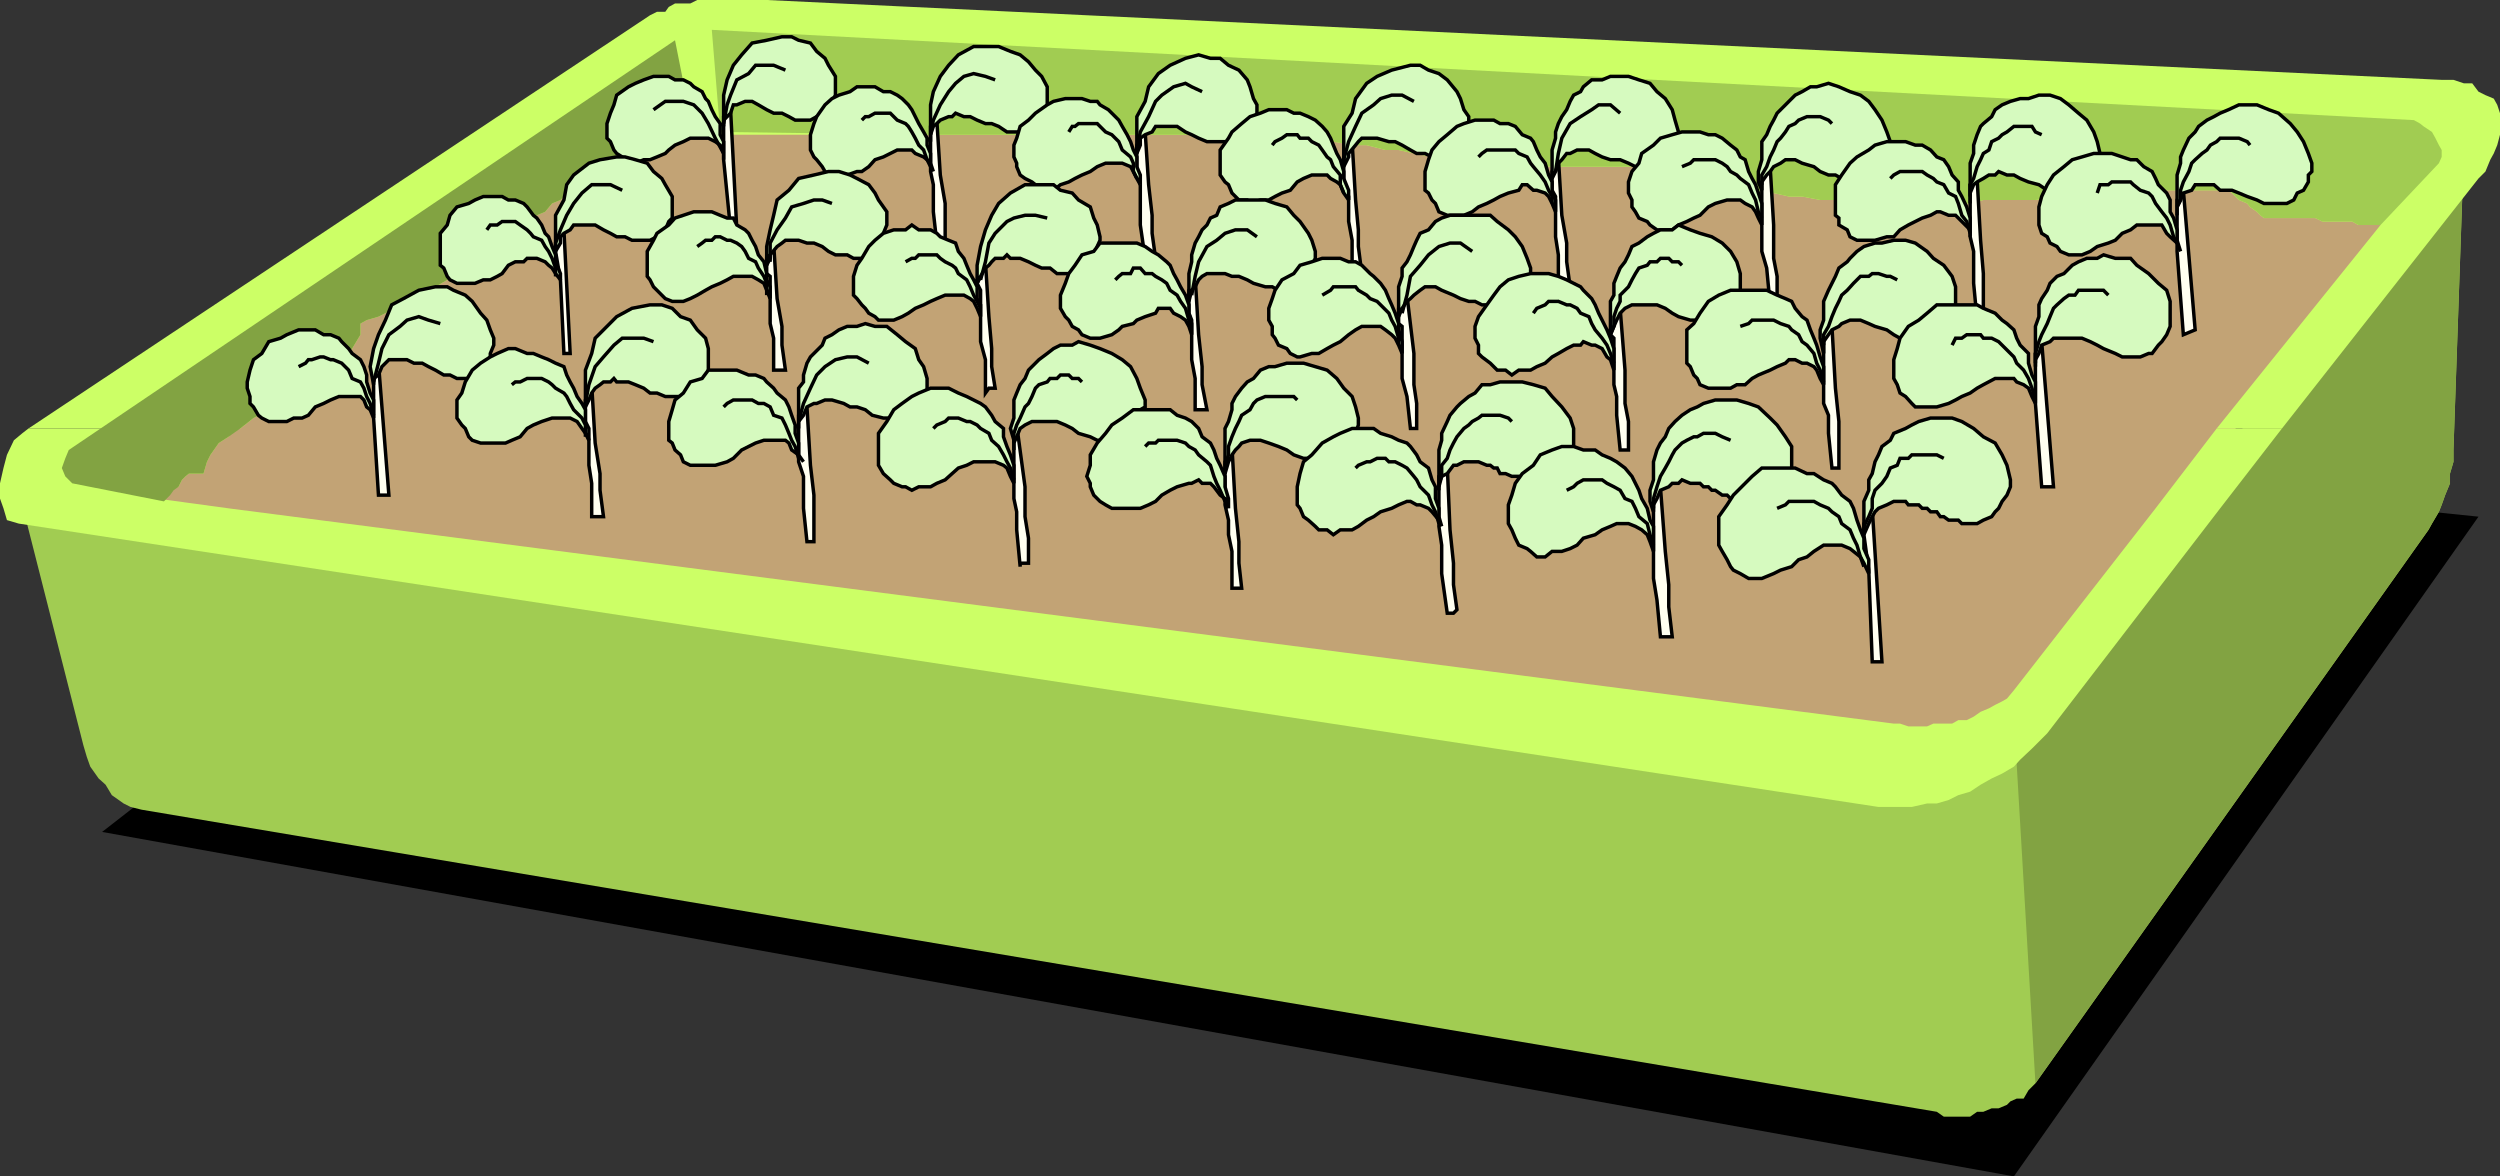
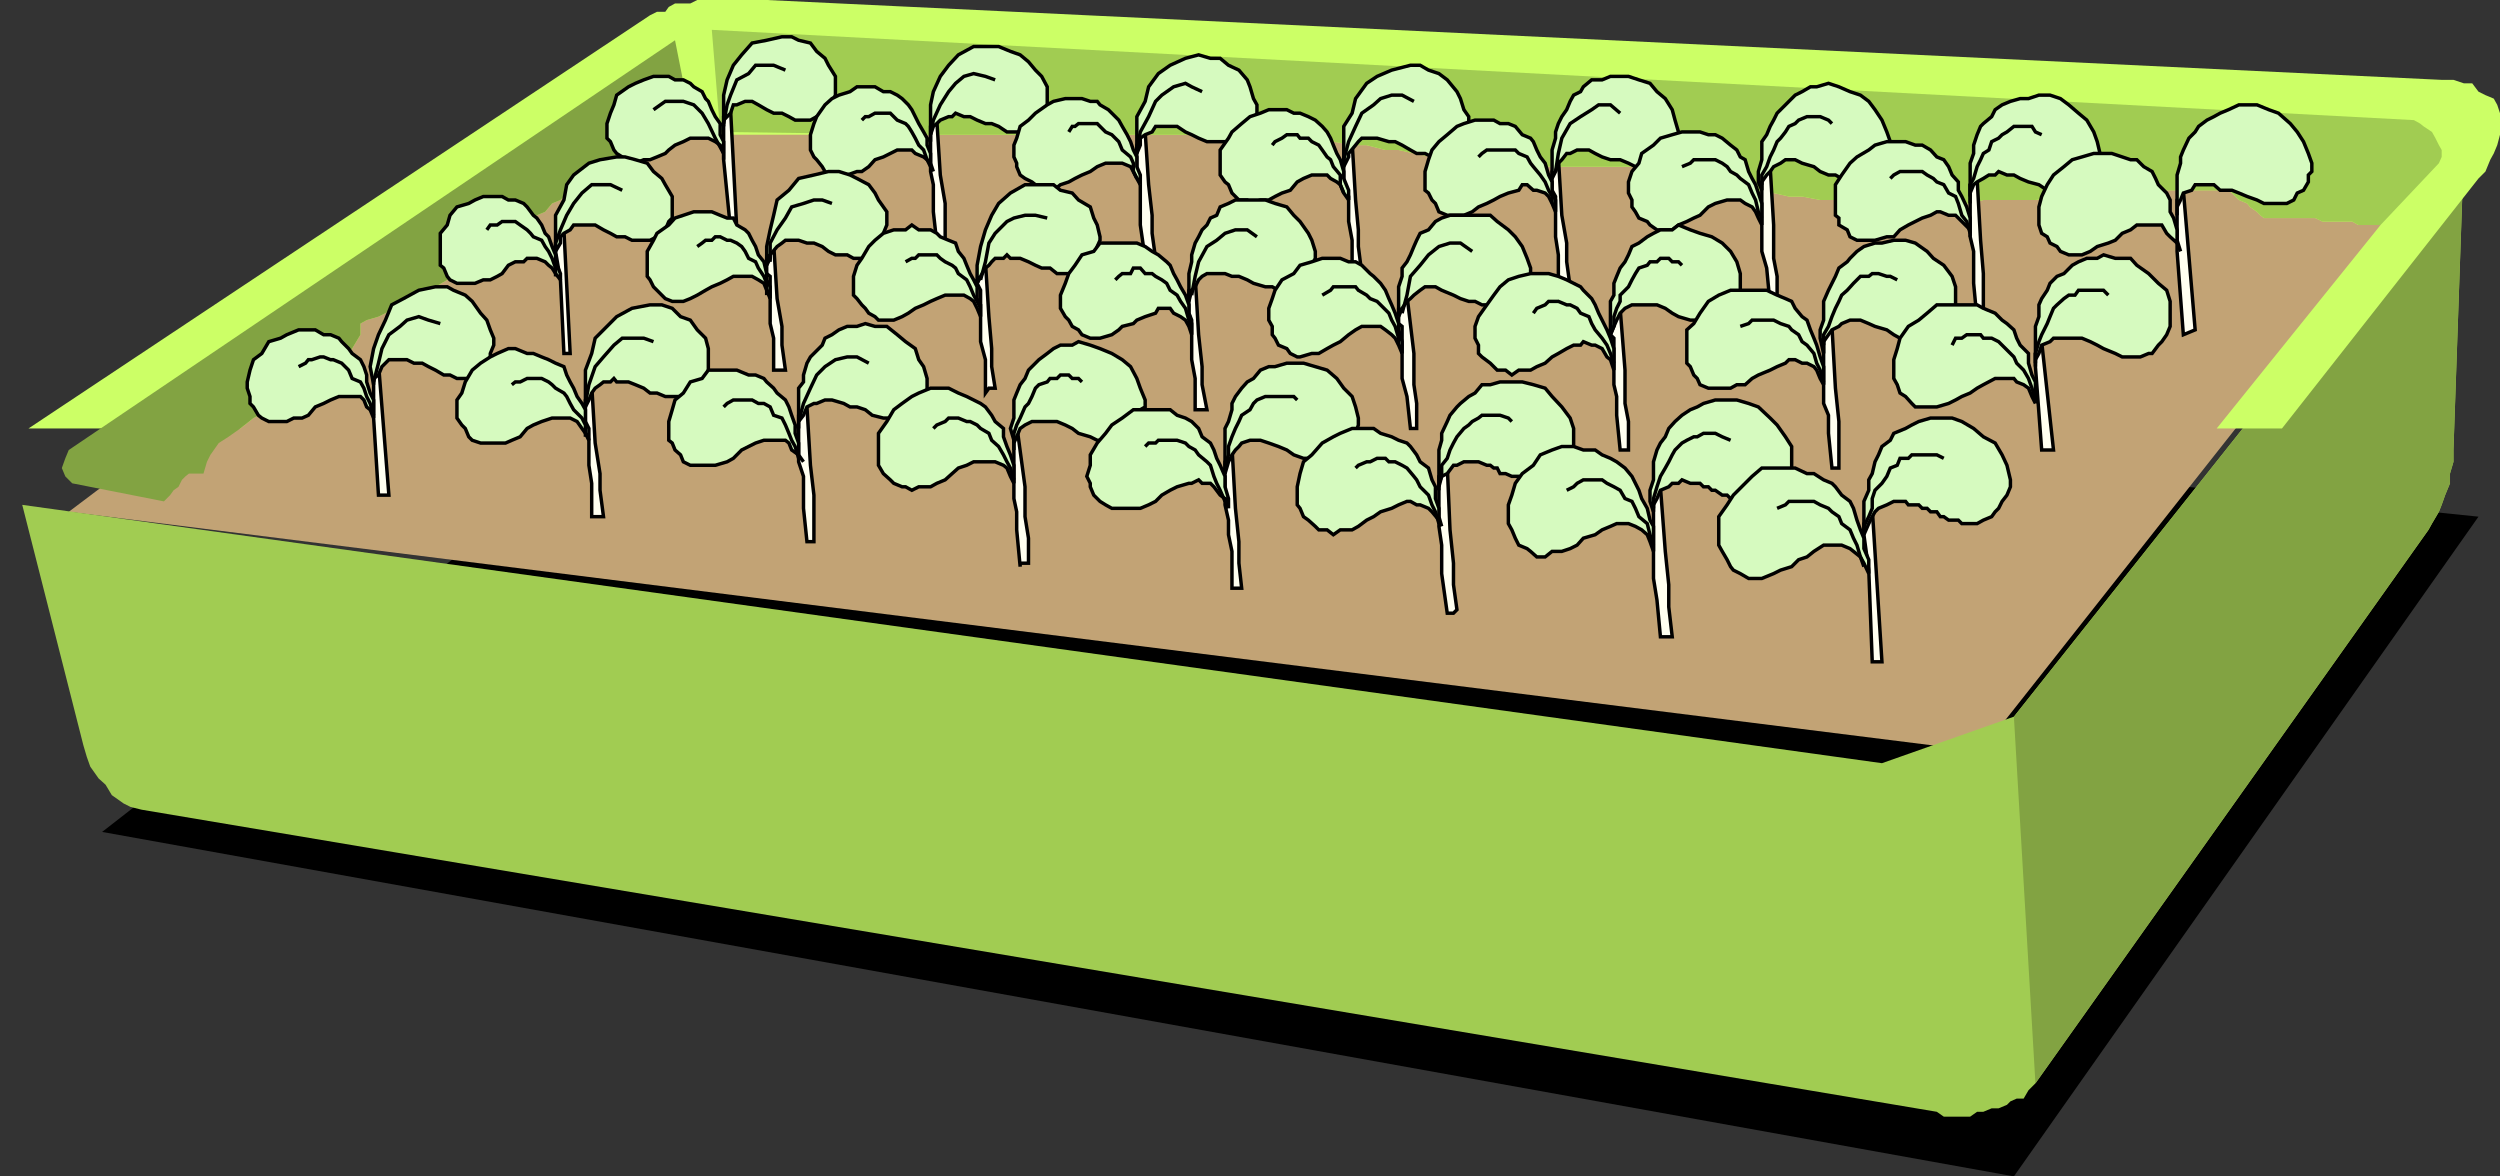
<svg xmlns="http://www.w3.org/2000/svg" width="360" height="169.398">
  <rect width="100%" height="100%" fill="#333333" stroke="none" />
  <path d="m14.703 119.797 91.399-71.098 250.8 25.7-66.902 95-275.297-49.602" />
  <path fill="#c2a375" d="m9.902 73.7 275.301 34.5 66.899-84.7-258.5-12.902-83.7 63.101" />
  <path fill="#a1cc52" d="m20.402 116.598 258.5 43.5 1 .699h3.801l1-.7h.899l1.199-.5h1l1.199-.5.5-.5.902-.398h1l.7-1.199 1-1 56.601-79.703.5-.899 1-1.699.399-1 .5-1.402.699-1.7V68.2l.5-1.699v-1.703l1.5-43.2L290 103.2l-19 6.7L3.203 72.7 12 107.297l.5 1.703.5 1.398 1.203 1.7 1 .902.899 1.5 1.699 1.2 1 .5 1.601.398" />
  <path fill="#82a342" d="m293.102 156 56.601-79.703.5-.899 1-1.699.399-1 .5-1.402.699-1.7V68.2l.5-1.699v-1.703l1.5-43.2L290 103.2l3.102 52.8" />
  <path fill="#cf6" d="m4.102 61.7 89.5-59.5 1-.5H95.8l.5-.7.902-.5h2.2l1-.5h10l241.199 11.5h1.699l1.5.5h1.2l.902 1.2 1 .5 1.2.5.5.898.398 1.199v3.101l-.398 1.5-.5 1.2-.5.902-.7 1.7-1 1-28.3 36h-9.399l23.598-29.302h-3.2l-.898-.5h-4.3l-1-.5H326l-.5-.398-.5-.5-1-.703-.398-.5-1.2-.5-1-1-.5-.399H312l-2.098.399h-7l-2.402.5h-4.797l-2.601.5h-7.5l-1.899.5h-17.3l-2.102-.5h-2.2l-2.601-.5h-1.898l-2.2-.5-2.199-.399-1.902-.8-2.098-.399-1.703-.5-2.7-.5-1.898-.5-2.601-.699h-25.2l-2.199-.5h-2.601l-1.899-.5-2.199-.402-2.601-.5-2.2-.5H199.5l-2.7-.7h-2.097l-2.703-.5h-2.098l-2.699-.5h-4.5l-2.703-.5H94.102l-1.399.5-1.703 1-1 .7-1.2 1-.898.402-1 .5-1.199.5-.902.7v.5l-2.2 2.198-.5.399-.898.5-.5.5-1.203.5-1 1.203-1.2.5h-.898l-.5.398-1 .5-1.199.5h-.902l-1.2 1.7-1 .902-1 1.2-1.199 1-.902 1-1.7 1.198-1.398.899-1.699 1-1 .5L60.301 43l-1.7.398-1.699.5-1.402 1.2-1 .5-1.7.5-.898.5v1.601l-1.199 2-1 1.598-.902 1-2.2 1.703-1.699 1.398-1.902 1.2-2.2 1-2.097.902-2.203 1.2-1.898 1.5h-30.5" />
-   <path fill="#cf6" d="M.5 73.2 0 71.796v-2.2l.5-2.199L1 65.5l1-2.102 1.203-1 .899-.699h29.8l-1 1.2-1.402.898-1.2 1.703-.5 1-.5 1.7h-2.097l-.5.398-.5.5-.5 1-1.203.5-.5.699-1.398.5 10.3 1.402H.5m309.902.001 8.801-11.5h9.399l-8.899 11.5h-9.3M.5 73.2l.5 1.698 1.703.5L270.5 116.2h4.8l2.2-.5h1.402l1.7-.5 1.398-.7 1.703-.5 1.5-1 1.598-.902 1.5-.7 1.699-1 .902-1 1.7-1.601 2.199-2.2L319.703 73.2h-9.3L290 99.4l-1 1.199-.7.402-1 .5-.898.5-1.199.5-1 .7-1 .5H282l-.898.5h-2.7l-.902.398h-2.7l-1.198-.399h-.899l-239.8-31H.5" />
  <path fill="#a1cc52" d="M342.8 32.398h-3.198l-.899-.5h-4.3l-1-.5H326l-.5-.398-.5-.5-1-.703-.398-.5-1.2-.5-1-1-.5-.399H312l-2.098.399h-7l-2.402.5h-4.797l-2.601.5h-7.5l-1.899.5h-17.3l-2.102-.5h-2.2l-2.601-.5h-1.898l-2.2-.5-2.199-.399-1.902-.8-2.098-.399-1.703-.5-2.7-.5-1.898-.5-2.601-.699h-25.2l-2.199-.5h-2.601l-1.899-.5-2.199-.402-2.601-.5-2.2-.5H199.5l-2.7-.7h-2.097l-2.703-.5h-2.098l-2.699-.5H180l-2.098-.5h-45.601L103.703 19 102.5 4.297l245.102 13 .898.5.5.402 1.203.801.5.898.5 1 .399.7v1l-.399.902-8.402 8.898" />
  <path fill="#82a342" d="M99.902 19.398 97.203 5.797l-87.3 59-.5 1.203-.5 1.398.5 1.2 1 1 13.199 2.601.898-.902.5-.7.703-.5.5-1 .5-.5.5-.398h2.098l.5-1.699.5-1 1.199-1.703 1.402-.899 1.7-1.199 1.898-1.5L38.703 59l2.098-.902 2.199-1 1.902-1.2 1.7-1.398 2.199-1.703.902-1 1-1.598 1.2-2v-1.601l.898-.5 1.699-.5 1-.5 1.402-1.2 1.7-.5L60.3 43l1.402-1.203 1-.5 1.7-1 1.398-.899 1.7-1.198.902-1 1.2-1 1-1.199 1-.902 1.199-1.7h.902l1.2-.5 1-.5.5-.398h.898l1.199-.5 1-1.203 1.203-.5.5-.5.899-.5.5-.399L84.8 25.2v-.5l.902-.699 1.2-.5 1-.5.898-.402 1.199-1 1-.7 1.703-1 1.399-.5h5.8" />
  <path fill="ivory" stroke="#000" stroke-miterlimit="10" stroke-width=".499" d="M104.203 18.2V23l1 10.098h.899l-.899-17.301-1 1v1.402" />
  <path fill="#d6fabf" stroke="#000" stroke-miterlimit="10" stroke-width=".499" d="M104.203 23v-.902l-.5-1.2-.703-.5-1-.5h-2.598l-1 .5-1.199.5-.902.7-.5.5-1.2.5-1 .402h-.898l-1.203.5h-1L90 23l-.398-.402-.801-.5-.399-.5-.5-1.2-.5-.5v-2.101l.5-1.5.5-1.2.399-1.398L90.5 12.5l1-.5 1.203-.5 1.399-.5H96.3l.902.5h1.2l1 .5.5.5 1.199.7.5 1 .398.398.5 1.199.5 1 .703 1v1.601l.5 1V23m.001-4.8v-.903l1-1 .399-1.2h.5l1.199-.5h1l.902.5 1.2.7 1 .5h1.199l1 .5.898.5h2.203l.899-.5h.8l.399-.5.5-1.2.5-.5.5-.898V11l-1-1.602-.5-1-1.2-1-.898-1.199L115 5.797l-1-.5h-1.398l-2.2.5-2.101.402-1.5 1.7-1.2 1.5-.898 2.101-.5 2.2v4.5" />
  <path fill="none" stroke="#000" stroke-miterlimit="10" stroke-width=".499" d="m104.203 22.098-1.203-2.2-1-2.101-.898-1.5-1.2-1.2-1.5-.5h-2.601l-1.7 1.2m10.102 2 .5-2.7.5-1.398.899-2.199 1.699-.902 1-1.2h2.601l1.7.7" />
  <path fill="ivory" stroke="#000" stroke-miterlimit="10" stroke-width=".499" d="m80 36.2.703 4.097.5 10.601h.899l-.899-17.8-.5.5v.5L80 35v1.2" />
  <path fill="#d6fabf" stroke="#000" stroke-miterlimit="10" stroke-width=".499" d="M80.703 40.297 80 39.398l-.5-.8-.5-.399-.5-.5-1.2-.5h-1.398l-.5.5h-1.199l-1 .5-.902 1.2-.7.398-1 .5h-1l-1.199.5h-2.601l-1-.5-.399-.5-.5-1.2-.5-.398v-4.601l1-1.2.399-1.398 1-1.203 1.699-.5.902-.5 1.2-.5H72.3l.902.5h1l1.2.5.5.5L76.8 31l.5.398.699 1 .5 1.2.5.5.5 1.402.5 1.2v1l.703 1.698v.899M80 36.2l.703-1.2v-.902l.5-.5.899-.5.5-.7h3.101l1.2.7 1 .5.898.5H90l1 .5h2.602l1-.5.699-.5.5-.5.5-1.2.5-.5v-3.101l-1-1.7-.5-.898-1.2-1-.898-1.199L91.5 23l-1.5-.402h-1.2L86.403 23l-1.601.5-2.2 1.7-1 1.398-.398 2.199L80 31v5.2" />
  <path fill="none" stroke="#000" stroke-miterlimit="10" stroke-width=".499" d="M80 39.797v-1.2l-.5-1.398-.5-1-.5-.699-.5-.902-1.2-.5-.398-.5-.5-.5-1-.7-.699-.5h-1.902l-.7.5h-1l-.5.7M80 35l.703-1.902.899-2.098 1-1.703 1.199-1.5 1.402-1.2h2.7l1.699.801" />
  <path fill="ivory" stroke="#000" stroke-miterlimit="10" stroke-width=".499" d="M53.8 55.398V60.2l.7 11.098H56l-1.5-19-.7.5v2.601" />
  <path fill="#d6fabf" stroke="#000" stroke-miterlimit="10" stroke-width=".499" d="m53.8 60.2-.5-1.2-.5-.402-.398-1-.5-.5h-3.101l-1.2.5-1 .5-1.199.5-1 1.199-.902.402h-1.2l-1 .5h-2.597l-1-.5-.5-.402-.703-1.2-.5-.5v-1l-.398-1.199V55L36 53.297l.5-1.5 1.203-.899 1-1.699 1.7-.5.898-.5L43 47.5h2.402l1.2.7h1l1.199.5.402.5 1 1 .5.698 1.2.899.5 1L52.8 54v1l.5 1.598.5 1v2.601m0-4.801V54.5l.7-.5.5-1.203 1-1h2.602l1 .5H60.8l.902.5 1 .5 1.2.703h.898l1 .5h1.7l.5-.5.402-.703 1.2-.5.5-.5.5-.899v-.5l.5-1.199v-1l-.5-1.199-.5-1.402-.899-1-1.203-1.7-1-.898-1.7-.703-.898-.5h-1.699l-2.402.5L58.1 43l-1.699.898-.902 2.2-1 2.101-.7 2-.5 2.598.5 2.601" />
  <path fill="none" stroke="#000" stroke-miterlimit="10" stroke-width=".499" d="m53.8 59.797-.5-1.7-.5-1-.398-1.199-.5-.898-1.199-.5-.5-1.203-1-1-1.203-.5h-.398l-1-.399h-.5l-1.2.399h-.5l-.402.5-1 .5M53.8 55l.7-2.703.5-2.098 1-2L57.602 47l1-.902 1.699-.5 1.402.5 1.7.5" />
  <path fill="ivory" stroke="#000" stroke-miterlimit="10" stroke-width=".499" d="M134 20.398V24.7l.402 1.899V30.5l.5 4.5h1.2v-5.703l-.7-4.098-.5-7.902-.902.902v2.2" />
  <path fill="#d6fabf" stroke="#000" stroke-miterlimit="10" stroke-width=".499" d="M134.402 24.7 134 23.5l-.5-.5-.5-.402-1.2-.5-.5-.5h-2.097l-2 1L126 23l-.898 1-1 .7h-.7l-1.402.5h-2.2l-1-.5-.398-.7-.8-1-.399-.402-.5-1v-2.2l.5-1.601.399-1 1.199-1.7 1-.898 1-.5 1.601-.5 1-.699H126l1.203.7h1l1 .5.7.5.898.898.5.699 1 2L133 19l.5.898v1l.5 1.2V23.5l.402 1.2M134 20.398v-1l.402-1.199.5-.402.5-.5 1.2-.5h.5l.5-.5 1.199.5h.902l1 .5 1.2.5h.898l1 .402L145 19h2.602l1-.8.5-.403.5-1 .398-.5.8-1.2V12.5L150 11l-.898-.902-1-1.2-1.2-1-1.402-.5-1.7-.699h-3.597L138 7.9l-1.398 1.5-1.2 1.601-1 2.2-.402 1.898v5.3" />
  <path fill="none" stroke="#000" stroke-miterlimit="10" stroke-width=".499" d="m134 24-.5-1-.5-1.402-.7-.7-.5-1-.5-.898-.5-.8-.398-.403-1.199-.5-1-1H126l-.898.5h-.5l-.5.5M134 19.398l.402-2.101 1-2.2 1.2-1.898 1-1.199 1.199-1 1.402-.402 1.7.402 1.398.5" />
  <path fill="ivory" stroke="#000" stroke-miterlimit="10" stroke-width=".499" d="M110.402 38.2v1.198l.5.399v6.8l.5 2.102v4.598h1.7l-.5-3.598V47l-.7-4-.5-8-.5.5v.7l-.5 1v1" />
  <path fill="#d6fabf" stroke="#000" stroke-miterlimit="10" stroke-width=".499" d="m110.902 43-.5-1.203-.402-1-.797-.5-.902-.5h-2.7l-.898.5-1 .5-1.203.5-.898.5-1.2.703-1 .5-1 .398h-1.601l-1-.398-.5-.5-.7-.703-.5-.5-.5-1-.398-.5v-3.598l.899-1.601.5-1 1.699-1.2.902-1 1.2-.398 1.5-.5h2.597l1.203.5 1 .398h.899l.5 1 1.199.7.5.5.5 1 .5.902.402 1.2.797 1 .402 1.698v.899l.5 1V43m-.5-4.8.5-1v-.5l1-1.2.7-.5.5-.402H115l1.203.402h1l1.2.5.898.7 1 .5H122l.902.5h1.2l1-1 .898-.7.5-.5.703-.902v-.5l.5-1.2V30.5l-1.203-1.703-.5-1-.898-1.2-1.7-.898-1-.5-1.601-.5h-1.5l-2.098.5-2.203.5-1.398 1.7-1.7 1.398-.5 2.203-.5 2.098-.5 2.402v2.7" />
  <path fill="none" stroke="#000" stroke-miterlimit="10" stroke-width=".499" d="M110.402 42.5v-1.703l-.402-1-.797-1.2-.402-.898-1-.5-.5-1-.5-.699-.7-.5-.898-.402h-.5l-1-.5H103l-.5.5h-.898l-.5.402-.7.5m10.5 2.2V35l1-1.902 1.2-1.7.898-1.601 1.703-.5 1.5-.5h1.2l1.398.5" />
  <path fill="ivory" stroke="#000" stroke-miterlimit="10" stroke-width=".499" d="M84.3 58.598v2.601l.5 2.2V67l.403 2.598v4.8h1.7l-.5-3.8v-2.399l-.7-4.402-.5-8.399-.402.5v.7l-.5 1v1" />
  <path fill="#d6fabf" stroke="#000" stroke-miterlimit="10" stroke-width=".499" d="m84.8 63.398-.5-1-.5-.699-.698-1-1-.5H79.5l-1.5.5-1.2.5-.898.5-1 1.2-1.199.5-.902.398h-3.598L68 63.398l-.5-.5L67 61.7l-.5-.5-.7-1v-2.601l.7-1L67 55l1-1.703 1.203-1 1.399-.899 1-.5 1.601-.699h1l1.7.7h.898l1.199.5 1 .398 1 .5 1.203.5.399 1.203.5 1 .5.898.5 1.2.699 1 .5.902v1.7l.5 1v1.698m-.501-4.8.5-1 .403-1 .5-.7.7-.5.5-.398h1l.5-.5.398.5H90.5l1 .398 1.203.5.899.7h1l1.199.5h3.601l.5-.5.5-.7.7-.5.5-.898.398-1.203v-3.098l-.398-1.5-1.2-1.199-1-1.402-1.402-.5-1.2-1.2-1.5-.5h-1.698l-2.602.5-2.2 1.2L87.403 47l-1.699 1.7-.5 2.198-.902 2.399v5.3" />
  <path fill="none" stroke="#000" stroke-miterlimit="10" stroke-width=".499" d="M84.3 62.898V61.2l-.5-1-1.197-1.2-.5-.902-.5-1-.399-.5-1.203-.7-.5-.5L79 55l-1-.5h-2.098l-1 .5h-.699l-.5.398m10.597 2.7.5-2.7.903-2.601 1.2-1.399 1.5-1.699 1.199-1h3.101l1.399.5" />
  <path fill="ivory" stroke="#000" stroke-miterlimit="10" stroke-width=".499" d="M163.703 22.098v2.601l.5 1.899v5.8l.7 4.801h1.5l-.5-3.601V31l-.5-4.402-.5-7.598-.7.398v.5l-.5 1v1.2" />
  <path fill="#d6fabf" stroke="#000" stroke-miterlimit="10" stroke-width=".499" d="m164.203 26.598-.5-.899-.5-1-.402-.699-1.2-.5h-2.398L158 24l-1 .7-1.2.5-1 .5-.898.5-1.199.398-1 .8H150l-.898-.8-.5-.399-1-.5-.7-.5-.5-1.199v-.5l-.402-.902v-1.7l.402-1 .5-1.699 1.2-.902 1-1 1.699-1.2.902-.5 1.7-.398h2.398l1.199.399h1l.402.5 1.2.699 1.5 1.5.5.902.699 1.2.5 1 .402 1.199.5 1V24l.5 1.2v1.398m-.5-4.5.5-1.2v-1l.7-.5 1-.398.5-.8h3.097l1.203.8.899.398 1 .5 1.199.5h4.101l.5-.5 1.2-.5L180 19l.5-1.203v-.5l.5-1v-1.2l-.5-.898-.5-1.699-.398-1-1.2-1.402-1.5-.7-1.199-1h-1.402l-1.7-.5-1.898.5-2.203 1-1.7 1.2-1.398 1.902-.5 2.098-1.199 2.199v5.3" />
  <path fill="none" stroke="#000" stroke-miterlimit="10" stroke-width=".499" d="m163.703 25.7-.5-1v-1.2l-.402-.902-1.2-1-.5-1.2-1-1-.898-.398L158 17.797h-2.7l-.5.402h-.398l-.5.801m9.801 2.598.5-2.598 1.2-2.203 1-2.2.898-.898L169 12.5l1.703-.5.899.5 1.5.7" />
  <path fill="ivory" stroke="#000" stroke-miterlimit="10" stroke-width=".499" d="m140.703 40.797.5 1v7.402l.7 2.598v4.8l.5-.699h.898l-.5-3.101v-2.598l-.399-4.601-.5-7.899-.699.5v1.598l-.5 1" />
  <path fill="#d6fabf" stroke="#000" stroke-miterlimit="10" stroke-width=".499" d="m141.203 45.598-.5-1.2-.5-1-.5-.398-.902-.5h-2.7l-1.199.5-.902.398-1 .5-1.2.5-1 .7-.898.5-1.199.5H126.5l-.5-.5-.898-.5-.5-.7-.5-.5-.7-.898-.5-.5v-2.703l.5-1.598.7-1 1-1.699.898-.902 1.203-1 1.5-.5h1.7l.898-.7 1 .7H134l.902.5.5.5 1.2.5 1 .402.398 1.2.8 1 .403 1 .5 1.198.5.899.5 1V43l.5.898v1.7m-.5-4.801.5-1 .7-1.2.5-.398.398-.5.5-.5h1.199l.5-.5.5.5h1.402l1.2.5 1 .5.898.399h1.203l1 .8h3.098l.5-.8 1.199-.399.5-1 .5-.5V35.5l.402-.902v-.5l-.402-1.7-.5-1-.5-1.601-1.7-1-.898-1-1.699-.399-1-.8h-4.101l-2.102 1.199-1.7 1.5-1 1.703-.898 2.098-.699 2.402-.5 2.7v2.597" />
  <path fill="none" stroke="#000" stroke-miterlimit="10" stroke-width=".499" d="m141.203 44.398-.5-1-.5-.898-.5-1.203-.5-1-1.203-.899-.398-.8-.5-.399-1-.5-.7-.5-.5-.5h-2.601l-.5.5h-.5l-.899.5m10.801 2.598.7-2.598.5-2.699.898-1.402 1.699-1.7 1-.5 1.602-.398h1.5l1.699.398" />
  <path fill="ivory" stroke="#000" stroke-miterlimit="10" stroke-width=".499" d="M115 61.7v4.8l.703 2.098v4.601l.5 4.801h1v-6.703l-.5-4.297-.5-8.402h-.5L115 59.797v1.902" />
  <path fill="#d6fabf" stroke="#000" stroke-miterlimit="10" stroke-width=".499" d="m115.703 66.5-.703-1-1-.703-.398-1-.5-.399H110l-1.2.399-2 1L105.603 66l-.899.5L103 67h-3.598l-1-.5-.402-1-.797-.703-.402-1-.5-.399V60.7L96.8 59l.402-1.402 1.2-1 1-1.598 1.699-.5.898-1.203h4.102L107.8 54h1l1.199.5.402.5 1 .898.5.7 1.2 1 .5 1 .398 1.199.5 1.402v1.2l.5 1.398V65.5l.703 1M115 61.7v-1l.703-.903.5-1.2 1-.5h.399l1.199-.5h1l1.699.5.902.5h1l1.2.403 1 .797 1.601.402h3.2l.398-.402 1-.797.5-.902.699-.5.5-1V54.5l-.5-1.703-.7-1-.5-1.598-1.398-1-1.199-1-1.5-1.199H126l-1.398-.402-1.2.402H122l-1.2.5-1 .7-1 .5-.398 1-1.699 1.698-.5.899-.5 1.703v1l-.703.898V61.7" />
  <path fill="none" stroke="#000" stroke-miterlimit="10" stroke-width=".499" d="m115 66-.5-1.703-.5-.899-.398-1-.5-1.199-.5-1-1.2-.402-.5-1.2-.902-.5h-.797l-.902-.5h-2.7l-.898.5-.5.5M115 60.7l.703-2.602 1-2.2.899-1.898 1.199-1.203 1.5-1 1.699-.399h1.402l1.7.899" />
  <path fill="ivory" stroke="#000" stroke-miterlimit="10" stroke-width=".499" d="M193.5 23.5v2.7l.703 2.097v3.601l.5 2.7v4.8h1.399l-.5-3.898v-2.402l-.399-4.301-.5-8.399-.5.5v.7l-.703 1v.902" />
  <path fill="#d6fabf" stroke="#000" stroke-miterlimit="10" stroke-width=".499" d="m194.203 28.797-.703-1-.5-1.2-.5-.398-.898-.5-.5-.5h-2.2l-1.199.5-.902.5-1 1.2-1.2.398-1 .5-.898.5H181.5l-1.5.5-.398-.5h-1.2l-1-1-.5-1.2-.5-.398-.699-1v-3.601l1.2-1.7.5-.898 1.398-1.203 1.199-1 1.5-.5 1.203-.5h2.598l1 .5h.902l1.2.5 1 .5 1 .902.699.801.5.898.398 1 .5 1.2.5.902.5 1.7v1l.703 1.698v1.399M193.5 24l.703-1.402v-.5l1-1.2.399-.5.5-.5h2.199l1.699.5h.902l1 .5 1.2.7.898.5h1.203l1 .5h1.399l.8-.5.399-.5 1-.7.5-.5.5-1V19l.699-1.203v-1l-.7-1-.5-1.598-.5-1-1.398-1.699-1.199-.902-1.5-.5-1.203-.7h-1.398l-2.7.7-2.101.902-1.5 1-1.598 2.2-.5 2.097-1.203 1.902V24" />
  <path fill="none" stroke="#000" stroke-miterlimit="10" stroke-width=".499" d="m193.5 27.797-.5-1.2V25.2l-1-1.2-.398-1-.5-.402-.7-1-.5-.7-1-.5-.5-.5h-1.199l-.402-.5h-1.5l-.7.5-1 .5-.398.5M193.5 23l.703-2.602 1-2.199.899-1.902 1.699-1.2 1-.898 1.601-.5h1.5l1.7.899" />
  <path fill="ivory" stroke="#000" stroke-miterlimit="10" stroke-width=".499" d="M171.203 43v2.098l.399 1v5.699l.5 2.703V59h1.699l-.7-3.602v-2.601l-.5-4.598-.5-8.402-.5.5v1l-.398.5V43" />
  <path fill="#d6fabf" stroke="#000" stroke-miterlimit="10" stroke-width=".499" d="m171.602 48.2-.399-1.2-.5-.902-.703-.5-1-.5-.5-.7h-1.7l-.398.7-1.5.5-1.199.5-.5.5-1.601.402-.5.5-1 .7-1.7.5H157l-1.2-.5-.5-.7-.898-.5-.5-.902-.5-.5-.699-1.2V42.5l.7-1.703.5-1.399.898-1.199 1-1.5 1.699-.5.902-1.199h5.301l1.2.5 1 .7.898.5 1.199 1 .5.5.5 1.198.5.899.5 1 .703 1.203.5 1.398v1.2l.399 1.5v1.601m-.399-4.801.399-1.601.5-.5.5-1 .5-.5.699-.399h2.601l1 .399h1l1.2.5.898.5 1.703.5h1l.899.5h1.199l1-.5.5-.5.402-.5 1.2-.5v-1.2l.5-.398.5-1v-1l-.5-1.601-.5-1-1.2-1.7-.902-.898-1-1.203-1.7-.5-1.398-.5h-4.3l-1 .5-1.2.5-.5 1.203-.902.398-.5 1-.7.7-.5 1-.5.902-.5 1.7v1l-.398 1.698v4" />
  <path fill="none" stroke="#000" stroke-miterlimit="10" stroke-width=".499" d="M171.203 47v-.902l-.5-1.7-.703-1-.5-.898-1-.703-.5-1-.7-.5-.898-.5-.5-.399h-1l-.699-.8h-1l-.402.8h-1.2l-.5.399-.5.5m11.001 2.203.5-2.703.5-2.098L173.8 35.5l1.402-.902 1.2-1 1.5-.5h1.699l1.398 1" />
  <path fill="ivory" stroke="#000" stroke-miterlimit="10" stroke-width=".499" d="M146 64.797v7l.402 1.902v2.598l.5 5.3v-.5h1.2V77.5l-.5-3.102v-4.3l-1.2-8.899v.5L146 62.9v1.898" />
  <path fill="#d6fabf" stroke="#000" stroke-miterlimit="10" stroke-width=".499" d="m146 69.598-.5-1-.5-1.2-.5-.398-1.2-.5h-3.097l-1 .5-1.203.398-.898.801-1 .899-1.2.5-.902.5h-1.7l-1 .5-.898-.5h-.5l-1.199-.5-.5-.5-1-.899L126.5 67v-4.602l1.203-1.699 1-1.699 1.2-.902 1.398-1 1-.5 1.699-.7h2.602l1.398.7 1.203.5 2 1 .7.5.898 1.199.5.902 1.199 1v1.2l.5 1.398.5 1.203.5 1.5v2.598m0-4.801v-1l.402-.899.5-1.199.7-.5 1-.5h3.601l1.2.5 1 .5.898.7 1.699.5 1 .5h2.602l.5-.5h1.199l.5-1.2.402-.5.5-1 .5-1.199.7-.402v-1l-.7-1.7-.5-1.398-.902-1.703-1.2-1-1.5-.899-1.699-.699-1.402-.5-1.7-.5-.898.5h-1.699l-1 .5-.902.7-1.2.898-1.5 1.5-.5 1.203-.699.898-.5 1.2-.402 1v2.601l-.5 1.5.5 1.7v1.398" />
  <path fill="none" stroke="#000" stroke-miterlimit="10" stroke-width=".499" d="m146 69.098-.5-1.7-.5-.898-.5-1-.7-1.203-1-.899-.398-1-1.199-.699-.5-.5-1-.5h-.5L138 60.2h-1.398l-.5.5-1.2.5-.5.5M146 63.797v-1.399l.402-1.199.5-1 .7-1.601.5-.5.5-1 .5-1.2.5-.5L150.8 55l.402-.5h1l.5-.5h1.2l.5.5h.898l.5.5" />
  <path fill="ivory" stroke="#000" stroke-miterlimit="10" stroke-width=".499" d="M223.5 25.7v1.698l.5.899v5.8l.402 2.602v4.598h1.7l-.5-3.598V35l-.7-4-.5-8.402L224 23v.5l-.5 1.2v1" />
  <path fill="#d6fabf" stroke="#000" stroke-miterlimit="10" stroke-width=".499" d="m224 30.5-.5-1.203-.5-1-.5-.5-1.2-.399h-.5l-.898-.8h-.699l-.5.8-1.5.399-1.203.5-.898.5-1 .5-1.2.5-.902.703-1.2.5h-2.398l-1.199-.5-.5-1.203-.5-.5-.5-1-.5-.399V24.7l.5-1.699.5-1.402 1-1.2 1.2-1L209.8 18.2l1-.402 1.601-.5h2.7l.898.5h1.203l1 .402 1 1.2 1.2.5.398.5.5 1.199.5 1 .699.902.5 1.7.5 1v1.597l.5 1V30.5m-.499-4.8.5-1 .402-1.2.5-.5.7-.902h.5l1-.5h1.699l.902.5 1 .5 1.2.402h1.398l1.199.5 1 .5h3.102l.5-.5 1.199-.5.5-.902.402-.5v-1.2l.5-1V19l-.5-1.703-.402-1.5-1-1.598-1.2-1-1-1.199-1.601-.5-1.5-.5h-2.598l-1.199.5h-1.5l-1.203 1-.398.7-1 .5-.5.898-.5 1.199-.7 1-.5 1L224 19v.898l-.5 1.7v4.101" />
  <path fill="none" stroke="#000" stroke-miterlimit="10" stroke-width=".499" d="M223.5 29.297v-1l-.5-.899-.5-1.199-.7-1-1-1.199-.398-.5-.5-.902-1.199-.5-.5-.5h-4.101l-.7.5-.5.5M224 24.7l.402-2.602.5-2.2 1.2-2.101 1.5-1 1.601-1 1-.7h1.7l1.398 1.2" />
  <path fill="ivory" stroke="#000" stroke-miterlimit="10" stroke-width=".499" d="M201.402 45.598v1l.5.402v7.5l.7 2.598.5 4.601H204v-3.601l-.398-2.7v-4.5l-1-8.398v.5l-.7.398-.5 1v1.2" />
  <path fill="#d6fabf" stroke="#000" stroke-miterlimit="10" stroke-width=".499" d="m201.902 50.898-.5-1.199-.5-1-.5-.5-.902-.699-.7-.5h-2.698l-.899.5-1 .7-1.203 1-1 .5-.898.5-1.2.698h-1l-1.699.5h-.402l-1-.5-.5-.699-1.2-.5-.5-1-.398-.5V47l-.5-.902v-1.7l.5-1.398.399-1.203 1-1.5 1.699-.899.902-1.199 1.7-.5 1.5-.5H193l1.203.5h1l.899.5 1.199 1.2.5.398 1 1 .699 1L200 43l.402.898.5 1.2.5 1.5v.902l.5 1.7v1.698m-.5-5.3.5-1.2.7-1 .5-.398.5-.5.898-.703.703-.5h1.5l.899.5 1.699.703 1 .5 1.199.398h.902l1 .5h3.399l.902-.5.5-.398.5-1.203.5-.5.7-1 .5-.899v-.8l-.5-1.399-.7-1.699-1-1.402-1-1-1.601-1.2-1-.898H208.8l-1.2.398-.898.5-1 1.2-1.203.5-.5 1-.398.902-.5 1.2-.5 1-.7.898v1.199l-.5 1.5v4.3" />
  <path fill="none" stroke="#000" stroke-miterlimit="10" stroke-width=".499" d="M201.402 49.7v-1l-.5-1.7-.5-.902-.402-1-1.7-1.7-1-.398-.5-.5-1.198-.703-.399-.5H192l-.398.5-1.2.703m11.5 2.598.7-2.598.5-2.703 1.398-1.598 1.203-1.5 1.5-1.199 1.598-.5h1.5L212 36.2" />
  <path fill="ivory" stroke="#000" stroke-miterlimit="10" stroke-width=".499" d="M176.402 68.2v4.5l.5 2.198V77l.5 2.398V84.7h1.399l-.399-3.601V78l-.5-4.8-.5-8.903-.5.5v.703l-.5 1v1.7" />
  <path fill="#d6fabf" stroke="#000" stroke-miterlimit="10" stroke-width=".499" d="m176.902 73.2-.5-1.403-.699-.5-.902-1.2-.5-.5h-1.2l-.5-.5-1 .5h-.398l-1.703.5-1 .5-1.2.7-.898.902-1 .5-1.199.5h-4.101l-.899-.5-.8-.5-.903-.902-.5-1.2v-.5l-.5-1L157 67v-1.5l1-1.703 1.203-1.399.899-1.199 1.5-1L163.203 59h5.297l1 .797 1.203.402.899.5 1 1 .5 1.2 1.199.898.5 1 .402 1.203.5 1 .7 1.598v1.5l.5 1.699v1.402m-.501-4.999.5-1.7.5-1 .5-.703.5-.5.399-.5 1.199-.399h1.5l1.203.399 1.399.5 1.199.5 1 .703 1.402.5h1.2l1 .5h1.699l.898-.5.5-.5 1.203-.703.5-1 .5-.399v-1l.399-1.199v-1l-.399-1.601-.5-1.5-1.203-1.2-1-1.398-1.398-1.203-3.399-1h-2.402l-1.7.5h-.898l-1.203.5-1 1.203-.898.5-.801.898-.899 1.2-.5 1V59l-.5 1.7-.5 1v6.5" />
  <path fill="none" stroke="#000" stroke-miterlimit="10" stroke-width=".499" d="m176.402 72.2-.699-1.602-.5-1-.402-1-.5-1.598-.5-.5-1.2-1-.5-.703-.898-.5-.5-.5-1.203-.399h-2.7l-.398.399h-1l-.5.5m11.5 2.703.5-1.5v-1.203l.5-1.399.5-1.199.5-1 .399-.902L180 59l.5-.902.5-.5 1.203-.5h4.098l.5.5" />
  <path fill="ivory" stroke="#000" stroke-miterlimit="10" stroke-width=".499" d="M253.703 27.398V36.2l.7 2.399.5 5.3v-.5h1v-3.601l-.5-2.598v-4.8l-.5-8.399-.5.7-.7.5v2.198" />
  <path fill="#d6fabf" stroke="#000" stroke-miterlimit="10" stroke-width=".499" d="m253.703 32.398-.5-1-.402-.898-.5-.703-1-.5-.7-.5h-1.898l-1.703.5-1 .5L244.8 31l-.898.398-1 .5-1.199.5-.902.7h-2.2l-1-.7-.398-.5-1.203-.5-.5-.898-.5-.703v-1l-.5-1v-1.598l.5-1.5 1-1.199.402-1.402 1.7-1.2 1-1 1.699-.5 1.402-.398h2.598l1.199.398h1l1 .5 1.203 1 .899.7.5 1 .699.402.5 1.7.5 1 .5.898.402 1.199.5 1.5v3.101m0-5V26.2l.7-1 .5-.5.5-.699 1-.5.699-.5h1.398l1 .5 1.703.5.899.7 1.199.5h1l.902.5h3.899l.5-.5.898-.5.5-1.2.703-.5v-.902l.5-1.2v-.5l-.5-1.398-.703-1.703-1-1.5-.898-1.2-1.2-.898-1.5-.5-1.601-.699-1.5-.5-1.7.5h-.898l-1.203.7-1 .5-2.598 2.597-.5 1-.5.902-.5 1.2-.699 1V23l-.5 1.7v1.5l.5 1.198" />
  <path fill="none" stroke="#000" stroke-miterlimit="10" stroke-width=".499" d="m253.703 31.398-.5-.898-.402-1.703-.5-1-.5-1.2-1.2-.898-.5-.5-.898-.5-.5-.699-.703-.5-1-.5h-3.098l-.5.5-1.199.5m11.5 2.598v-1.399l.7-1.199.5-1.402.5-1 .5-1.2.5-.5.699-.898.5-.8.898-.403.5-.5 1.203-.5h1.899l1.199.5.5.5" />
  <path fill="ivory" stroke="#000" stroke-miterlimit="10" stroke-width=".499" d="m231.902 48.2.5.5v6.698l.399 1.7v2.699l.5 5h1.199v-4.098l-.5-2.601v-4.801l-.7-8.899-.5.7-.398 1V47l-.5 1.2" />
  <path fill="#d6fabf" stroke="#000" stroke-miterlimit="10" stroke-width=".499" d="m232.402 53.297-.5-1.5-.5-.399-.699-1.199-1-.5h-.5L228 49.2l-.398.5h-1l-1 .5-1.2.7-.902.5-1 .898-1.2.5-.898.5h-1.699l-1 .703-.902-.703h-1.2l-1-1-1.199-.899-.5-.5V49.7l-.5-1V47l.5-1.402 1.2-1.7 1-1.398.898-1.203 1.203-1 1.5-.5 1.7-.399H223l1.402.399 1.2.5 2 1 .398.5L229.203 43l.5.898.5 1.2.5 1 .7 1.402.5 1.2.5 1.5v3.097m-.501-5.097.5-1.2.399-.902.5-1 .699-.7 1-.5h3.602l1.199.5 1 .7.902.5 1.7.5h1l.898.5H247l.5-.5 1.203-.5.5-.5.399-.7.5-1 .5-.898v-3.102l-.5-1.699-.899-1.5L248 35l-1.5-.902-1.7-.5-1.398-.5-1.699-.7-.902.7h-1.7l-1 .5-.898.5L236 35l-1 .5-.5 1.2-.5 1-.7.898-.5 1.199-.398 1V42.5l-.5.898V48.2" />
  <path fill="none" stroke="#000" stroke-miterlimit="10" stroke-width=".499" d="m232.402 52.297-.5-1.399-.5-1.199-.699-1-1-1.199-.5-.902-.402-1-1.2-.5-.5-.7-1-.5h-.5l-1.199-.5H223l-.5.5-1.2.5-.5.7M232.402 47v-1.402l.399-1.2.5-1V42.5l1.199-1.203.5-1 .5-.899.5-.8 1.203-.399.399-.5h1l.5-.5h1.199l.5.5h.902l.5.5" />
  <path fill="ivory" stroke="#000" stroke-miterlimit="10" stroke-width=".499" d="M207.203 70.598v5.199l.399 2.703v4.098l.8 5.699h.899l.5-.5-.5-3.598v-3.101l-.5-4.801-.399-9.297-.8 1.2-.399.398v2" />
  <path fill="#d6fabf" stroke="#000" stroke-miterlimit="10" stroke-width=".499" d="m207.602 75.797-.399-.899-1-1.199-.5-.5-1.203-.5h-.5l-.898-.5h-.5l-1.2.5-1 .5-1.601.5-1 .7-1 .5-1.2.898-.898.5H193L192 77l-.898-.703h-1.2l-.5-.5-1-.899-.699-.5-.5-1.199-.402-.5v-2.601l.402-1.899.5-1.699 1.2-1 1.5-1.703 1.597-.899 1-.5 1.703-.699h3.098l1 .7 1.601.5 1 .5 1.2.398.5.5L204 65.5l.5 1 1.203.898.5 1.7.5 1v1.699l.5 1.402v1.2l.399 1.398m-.399-5.199v-1l.399-1 .8-.399.899-1.199h.5l1-.5h2.101l1.2.5h.5l.5.398h.5l.398.801h.8l.903.399h1l.5.5h4.297l.902-.5.5-.399.7-1.199.5-.5.5-1v-3.8l-.5-1.5-1.2-1.602-1.402-1.5-1-1.2-1.7-.5-1.597-.398H216l-1.398.398h-1.2l-1 1.2-.902.5-1.2 1-.5.5-1 1.199-.398.902-.8 1.7v1l-.399 1.398v5.8" />
  <path fill="none" stroke="#000" stroke-miterlimit="10" stroke-width=".499" d="m207.203 75.398-.5-1.699-.5-1-.5-1.402-1.203-1.2-.5-1-.398-.5-1-1.199-.7-.398-1-.5H200l-.5-.5h-1.2l-1 .5h-.5l-1.198.5-.399.398m12 2.7.399-1.5V67l.8-1 .399-1.203.5-1 .5-.899 1-1.199.699-.5.5-.5.902-.5.5-.402H216l1.203.402.5.5" />
  <path fill="ivory" stroke="#000" stroke-miterlimit="10" stroke-width=".499" d="M283.703 29.297v4.8l.5 2.102v4.598l.5 5.3h.5v-.5h.399v-6.199l-.399-4.8-.5-8.899-.5.5-.5.399v2.699" />
  <path fill="#d6fabf" stroke="#000" stroke-miterlimit="10" stroke-width=".499" d="M283.703 34.098v-1l-1.203-1.2-.898-.898h-1l-1.2-.5h-.5L278 31l-1.2.398-2 1-1.198.7-.899 1h-1l-1.703.5h-2.598l-1-.5-.402-1-1.2-.7v-1l-.5-.398v-4.402l.903-1.399 1.2-1.699 1-.902 1.699-1 .898-.7 1.703-.5h2.7l1.398.5h1l1.199.7.902 1 1 .402.7 1 .5 1.2.898 1v1.198l.5.899.703 1.5.5 1.601v2.7m0-4.801v-1.5l.5-1.2.5-.398.899-.5.8-.5h.899l.5-.5 1.199.5h1l.902.5 1.2.5 1.5.399 1.199.8h.902l1 .399h1.7l.898-.399.5-.8.699-.399 1-.5.5-1V23.5l.402-.5v-.902l-.402-1.7-.5-1.398-1-1.703-1.2-1-1.398-1.2-1.199-.898-1.5-.5h-1.601l-1.5.5h-1.2l-1.402.399-1.2.5-1 .699-.5 1-1.198 1-.399.402-.5 1.2-.5 1.5v1.199l-.5 1.402v5.797" />
  <path fill="none" stroke="#000" stroke-miterlimit="10" stroke-width=".499" d="m283.703 33.598-.5-1.7L282.5 31l-.5-1.703-.398-1-1-.5-.7-1.2-1-.398-.5-.5-.902-.5-.7-.5h-3.198l-.899.5-.5.5m11.5 2.598v-1.7l.5-.898.5-1.699.5-1 .399-.902.8-.5.399-1.2 1-.5.5-.5L289 19l1-.8h2.602l.5.8.898.398" />
  <path fill="ivory" stroke="#000" stroke-miterlimit="10" stroke-width=".499" d="M262.602 50.2v7.898l.699 1.699v2.601l.5 5h1V60.7l-.5-4.8-.5-8.899-1.2 1.2v2" />
  <path fill="#d6fabf" stroke="#000" stroke-miterlimit="10" stroke-width=".499" d="m262.602 55.398-.5-.898-.5-1.203-.399-.5-1-.5h-.703l-1-.5h-.898l-.5.5-1.2.5-1 .5-1.699.703-.902.5-1 .898h-1.2l-.898.5H246l-1.2-.5-.398-.898-.5-.5-.5-1.203-.5-.5V47.5l1-.902.899-1.5 1.199-1.7 1.5-.898 1.703-.703h5.2l1.5.703 1.199.5.898.398.5 1 1 1.2.703.5.5 1.402.5 1.2.399 1 .5 1.698.5 1.399v2.601m0-4.5V49.2l.699-1 .5-.699 1-.5.402-.402 1.2-.5h1.5l1.199.5L270 47l1.703.5 1 .7.899.5h4.8l1-.5.5-.7.7-.902.5-.5.5-1v-3.801l-.5-1.5-1.2-1.598-1.5-1-.902-1L275.8 35l-1.398-.402h-1.699L271 35h-1l-1.598.5-1 .7-1 1-.402.5-1.2.898-.5 1.199-1 2-.698 1.601v2.7l-.5 1.402v1.2l.5 2.198" />
  <path fill="none" stroke="#000" stroke-miterlimit="10" stroke-width=".499" d="m262.602 55-.5-1.703-.5-1-.399-1.399-1-1.199-.703-.5-.5-1-1-.699-.398-.5-1.2-.402-1-.5h-3.101l-.5.5-1.2.402m12.001 2.7v-1.5l.699-1.2.5-1.402.5-1.2.5-1 .402-.898.797-.703.902-1 1-1h1.2l.5-.399h.898l1.203.399h.5l1 .5" />
  <path fill="ivory" stroke="#000" stroke-miterlimit="10" stroke-width=".499" d="M238.102 73.7v9.597l.5 3.101.5 5.301h1.699l-.5-4.3v-3.2l-.5-4.8-.7-9.301-.5.5-.5 1.199v1.902" />
  <path fill="#d6fabf" stroke="#000" stroke-miterlimit="10" stroke-width=".499" d="m238.102 79.398-.5-1.398-.399-1-.8-.703-.903-.5-1-.399h-1.7l-.898.399-1.199.5-1 .703-1.703.5-.898 1-1 .5-1.2.398H223.5l-1 .801h-1.2l-.898-.8-.5-.399-1.199-.5-.5-1-.5-1.203-.5-.899V72.7l.5-1.402.5-1.7 1-1.398 1.598-1.2 1-1.5 1.699-.703 1.402-.5h1.7l1.398.5h1.703l1 .703 1.2.5.898.5 1.199.898 1 1.2 1 2 .402 1.199.801 1.402.399 1.7.5.898v3.601m0-5.698v-1l.5-.903.5-1.2 1.199-.5.5-.5h.902l.5-.5 1.2.5h1.398l.5.5H246l.5.5h.5l1 .7h.703l.5.5h.899l.5.402h3.8l1-.402 1-1.2.7-.5.5-1L258 68.2v-3.902l-.898-1.399-1.2-1.699-1-1-1.699-1.601-1.402-.5-1.7-.5H247l-1.7.5-.898.5-1 .402-1.199.797-1 .902-.902 1-.5 1.2-.7.898-.5 1-.5 1.703v2.598l-.5 1.5V72.2l.5 1.5" />
  <path fill="none" stroke="#000" stroke-miterlimit="10" stroke-width=".499" d="m238.102 78.5-.5-1.5-.399-1.602-1.203-1-.5-1.199-.5-1-1-.402-.7-1.2-.898-.5-1-.5-.699-.5H228l-.898.5-.5.5-1 .5m12.5 2.603v-1.403l.5-1.7.5-1.5.699-1.199.5-.898.5-1 .402-.703 1-1 .7-.399 1-.5h.5l.898-.5H247l1 .5 1.203.5" />
  <path fill="ivory" stroke="#000" stroke-miterlimit="10" stroke-width=".499" d="M313.5 31v5.2l.902 12 1.7-.7-1.7-20.102-.402.399-.5 1V31" />
  <path fill="#d6fabf" stroke="#000" stroke-miterlimit="10" stroke-width=".499" d="m314 36.2-.5-1.2-1-.902-.5-.5-.7-1.2h-3.597l-.902.7-1.2.5-1 1-1 .402-1.601.5-1 .7-1.2.5h-1.898l-1.199-.5-.5-.7-1-.5-.402-.902-.801-.5-.398-1.2v-2.601l.398-1.5.8-1.7.903-1.398 1.5-1.199 1.2-1 1.398-.402 1.699-.5h2.602l1.5.5L306.8 23h.902l1 1 1.2.7.5 1 .398.898 1.2 1.199.5 1V30.5l.5.898.5 1.7v1.5l.5 1.601M313.5 31v-1.203l.5-1 .402-1 1.2-.399.5-.8h2.699l.902.8h1.7l1 .399 1.199.5 1.398.5 1 .5h3.3l1-.5.5-1 .903-.399.7-1.199v-1l.5-.5V23.5l-.5-1.402-.7-1.7-.902-1.398-1-1.203-1.7-1.5-1.398-.5-1.703-.7h-2.598l-1.5.7-1.199.5-.902.5-1 .5-1.2.902-.5.801-.898.898-.8 1.7-.403 1v.902l-.5 1.7V31" />
-   <path fill="none" stroke="#000" stroke-miterlimit="10" stroke-width=".499" d="m313.5 35-.5-.902-.5-1.7-.5-1-.7-.898-.898-1.203-.5-1-.5-.5-1.199-.399-1-.8-.402-.399h-2.7l-.5.399h-1.199L302 27.797m11.5 2 .5-1v-1.399l.402-1.199.801-1.5.399-1.199.5-.5 1-.902.699-.5.5-.7.902-.5.5-.5h2.7l1.199.5.398.5" />
-   <path fill="ivory" stroke="#000" stroke-miterlimit="10" stroke-width=".499" d="M293.102 52.797v5.3l.898 12h1.703L294 49.2l-.398.5-.5 1.2v1.898" />
+   <path fill="ivory" stroke="#000" stroke-miterlimit="10" stroke-width=".499" d="M293.102 52.797l.898 12h1.703L294 49.2l-.398.5-.5 1.2v1.898" />
  <path fill="#d6fabf" stroke="#000" stroke-miterlimit="10" stroke-width=".499" d="m293.102 58.098-.5-1-.5-1.2-.7-.5-1-.398-.402-.5h-2.7l-1.698.898-.899.5-1 .7-1.203.5-.898.5-1 .5-1.7.5h-3.101l-.5-.5-.899-1-.8-.5-.399-1.2-.5-.898v-2.703l.5-1.598.399-1.5L274.8 47l1.5-.902 1.199-1 1.402-1.2h5.801l.899.5 1.699.7 1 1 .699.5 1 .902.402 1.2.5 1 1.2 1.198v1.399l.5 1.703.5 1v3.098m.001-5.301v-1l.5-.899L294 49.7l1.203-.5.5-.5h4.098l1.199.5 1 .5.902.5 1.7.7 1 .5h2.601l1.2-.5h.5l.898-1.2.5-.5.699-1 .5-1.199v-3.602l-.5-1.601-1.2-1-1.398-1.399-1.699-1.199-.902-1h-2.2l-1.699-.5-.902.5h-1.5l-1.2.5-.898.5-1.199 1.2-1 .398-1 1-.402 1L294 43l-.398.898v1.7l-.5 1.402v5.797" />
  <path fill="none" stroke="#000" stroke-miterlimit="10" stroke-width=".499" d="m293.102 57.598-.5-1.7-.5-1.398-.7-1.203-1-1-.402-.899-2.2-2.199-1-.5h-1.198l-.399-.5h-2l-.703.5h-.898l-.5 1m12 2.598v-1.399l.5-1.699.398-1 .8-1.601.403-1 .5-1.2.5-.5 1-.898.7-.5h.898l.5-.703h3.601l.7.703" />
  <path fill="ivory" stroke="#000" stroke-miterlimit="10" stroke-width=".499" d="m268.402 77 .7 5.098.5 13.199H271l-1.398-22.098-.5.5v.7l-.7 1V77" />
  <path fill="#d6fabf" stroke="#000" stroke-miterlimit="10" stroke-width=".499" d="m269.102 82.598-.7-1.5-.5-.899-1-.8-.5-.399-1.199-.5h-2.601l-1.399.898-1 .801-1.203.399-1 1-1.598.5-1 .5-1.699.699h-1.902l-1.2-.7-1-.5-.398-.5-.5-1-.703-1.199-.5-.898v-4.102l1.203-1.699.899-1.402 2.699-2.7 1.402-1.199h4.797l1.703.801h1l1.399.899 1.199.5.5.5.902 1.199 1.2.902.5 1 .5 1.7.5 1.398.5 1.203V79l.699 1.598v2m-.7-5.598.7-1.602.5-1L270 73.7l.5-.5 1.203-.5 1-.5h1.7l.398.5h1.5l.5.5h.699l.5.5h.902l.5.7h.5l.7.5H282l.5.5h2.203l.899-.5 1.199-.5.5-.7.5-.5.5-1 .699-.902.5-1.2v-1L289 67l-.7-1.5-1-1.703-1.698-.899-1.399-1.199-1.703-1-1.398-.5H278l-1.7.5-1 .5-.898.5-1.699.7-.5 1-1.203.898-.5 1.203-.5 1-.398 1.7-.5.898v1.5l-.7 1.601V77" />
  <path fill="none" stroke="#000" stroke-miterlimit="10" stroke-width=".499" d="m268.402 81.598-.5-1.399-.5-1.699-.5-1-.5-1.203-1.199-.899-.402-1-1-.699-.5-.5-1.2-.5-.898-.5h-3.601l-.5.5-1.2.5m12.5 2.598.7-1.399.5-1.199v-1.402l.398-1.2 1-1 .703-1 .5-1.199 1-.398.399-1h1.199l.5-.5h3.601l1 .5" />
</svg>